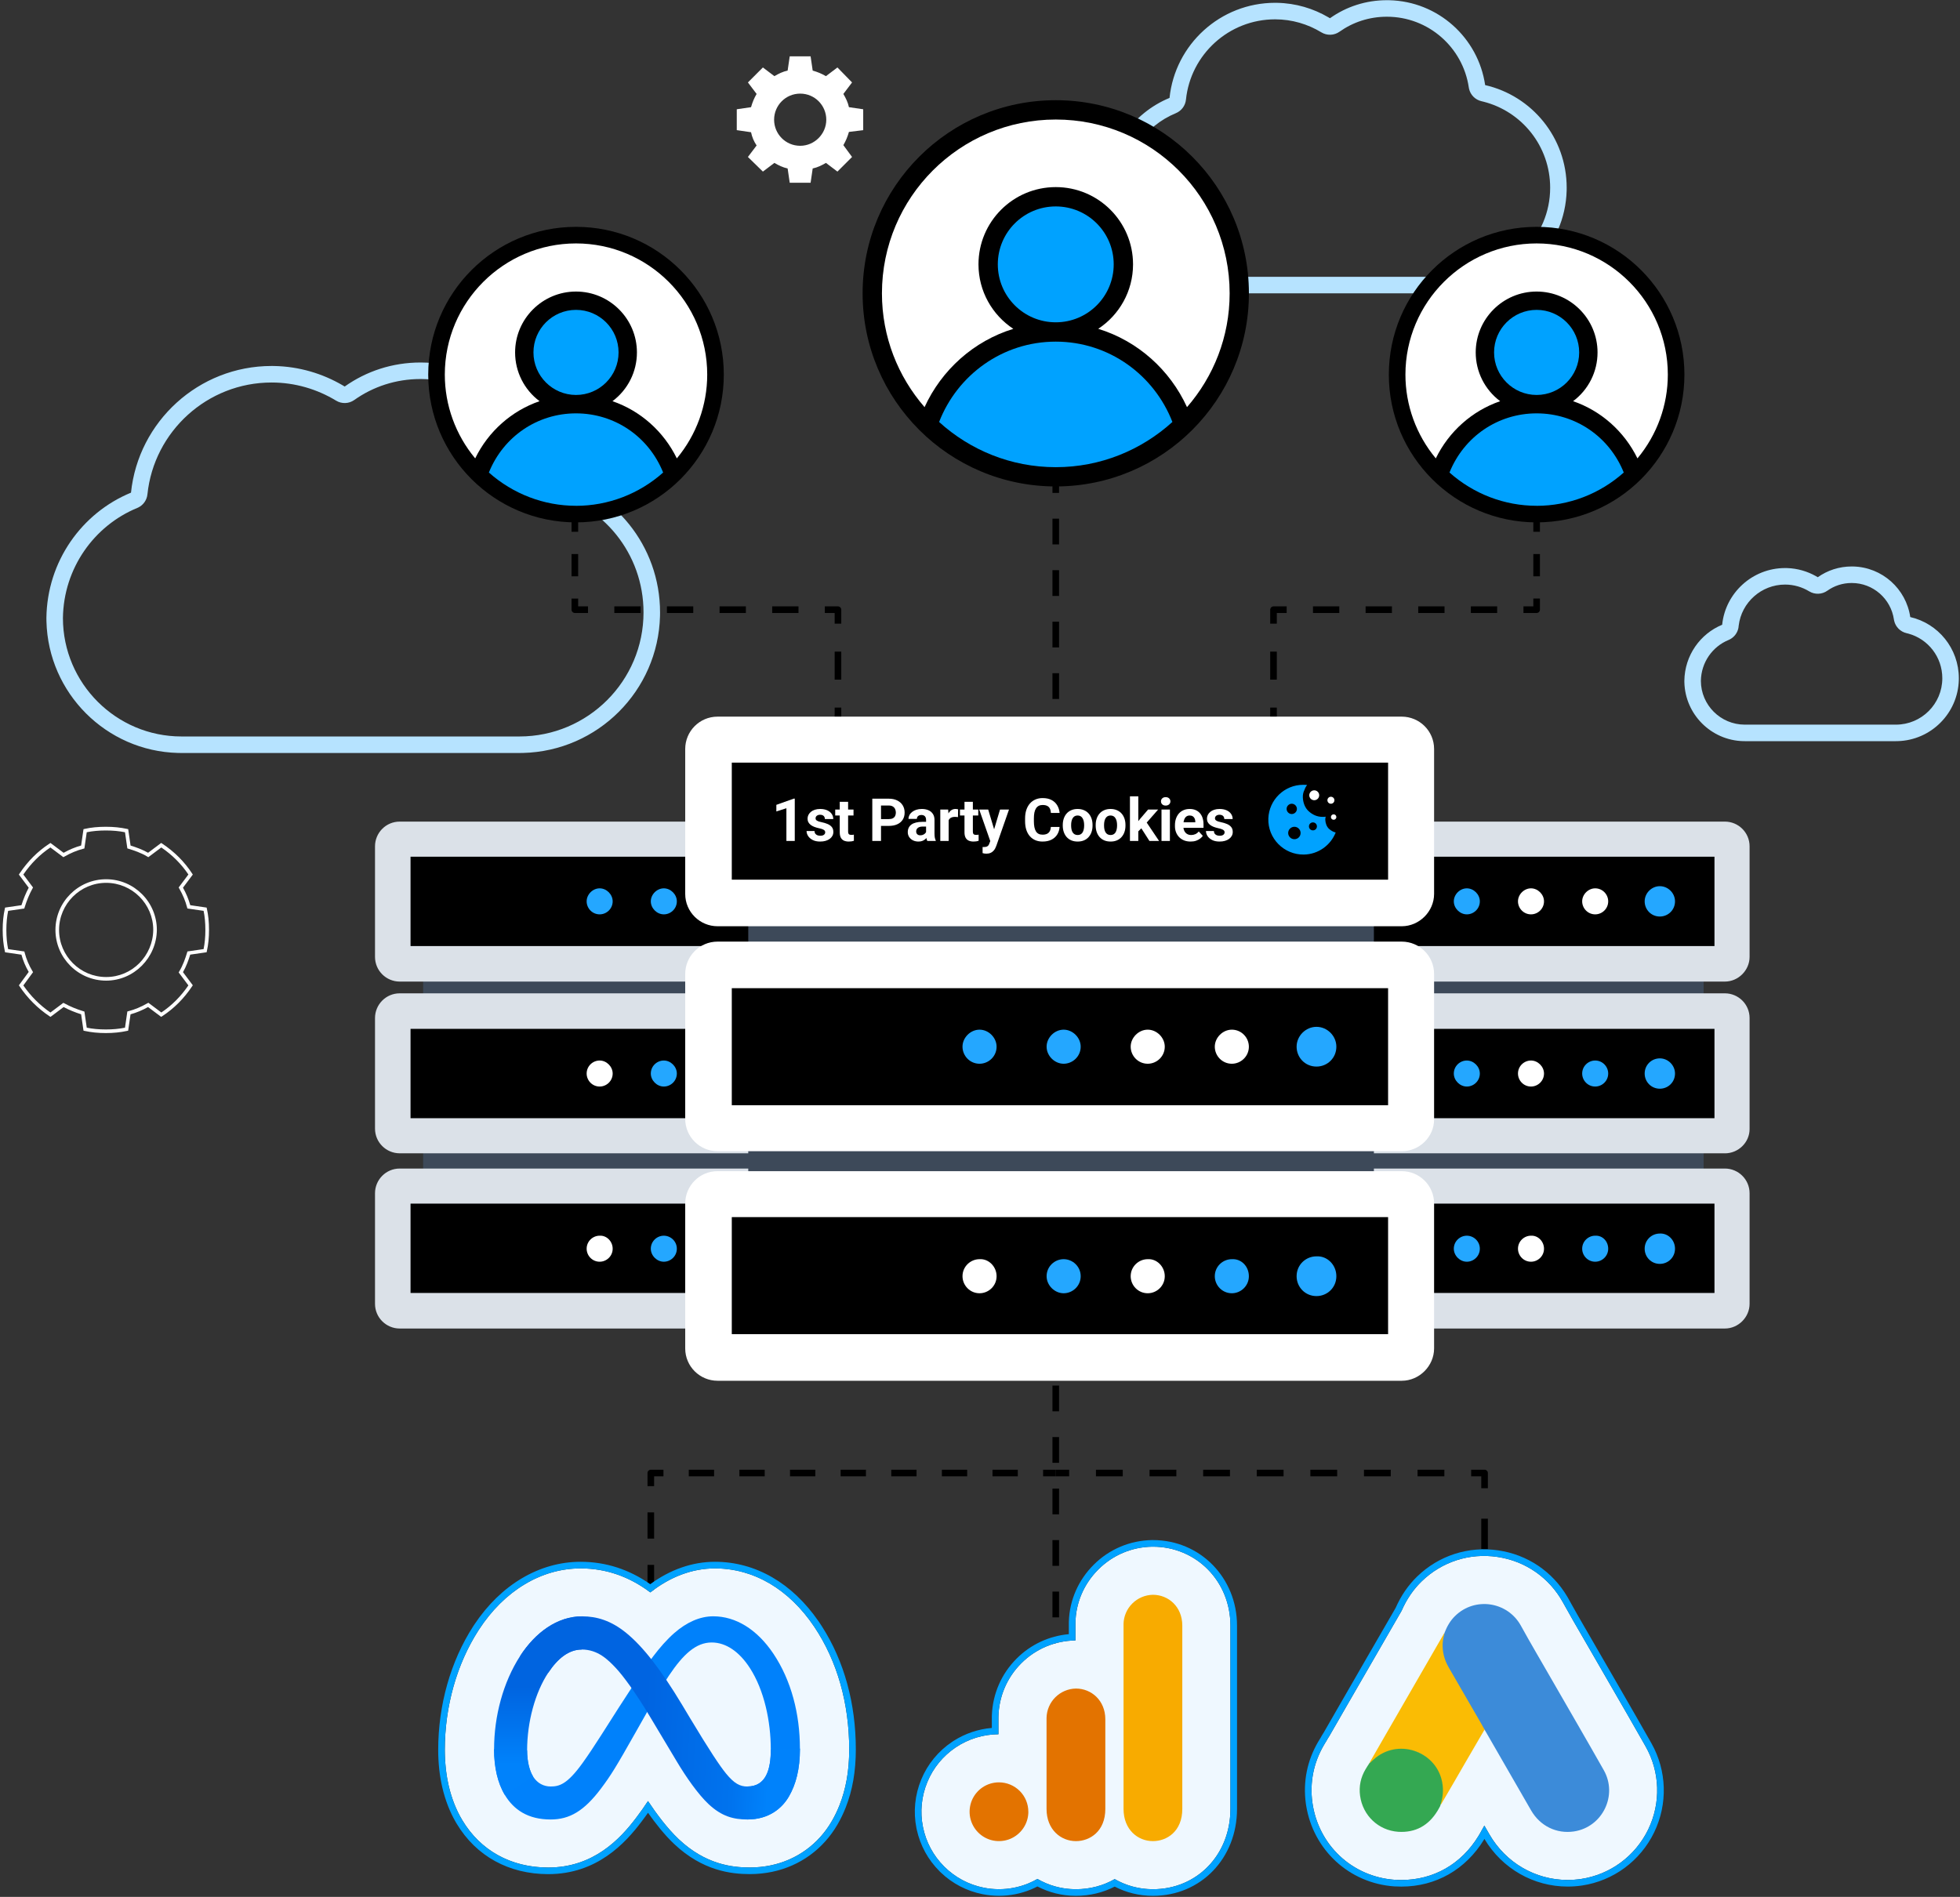
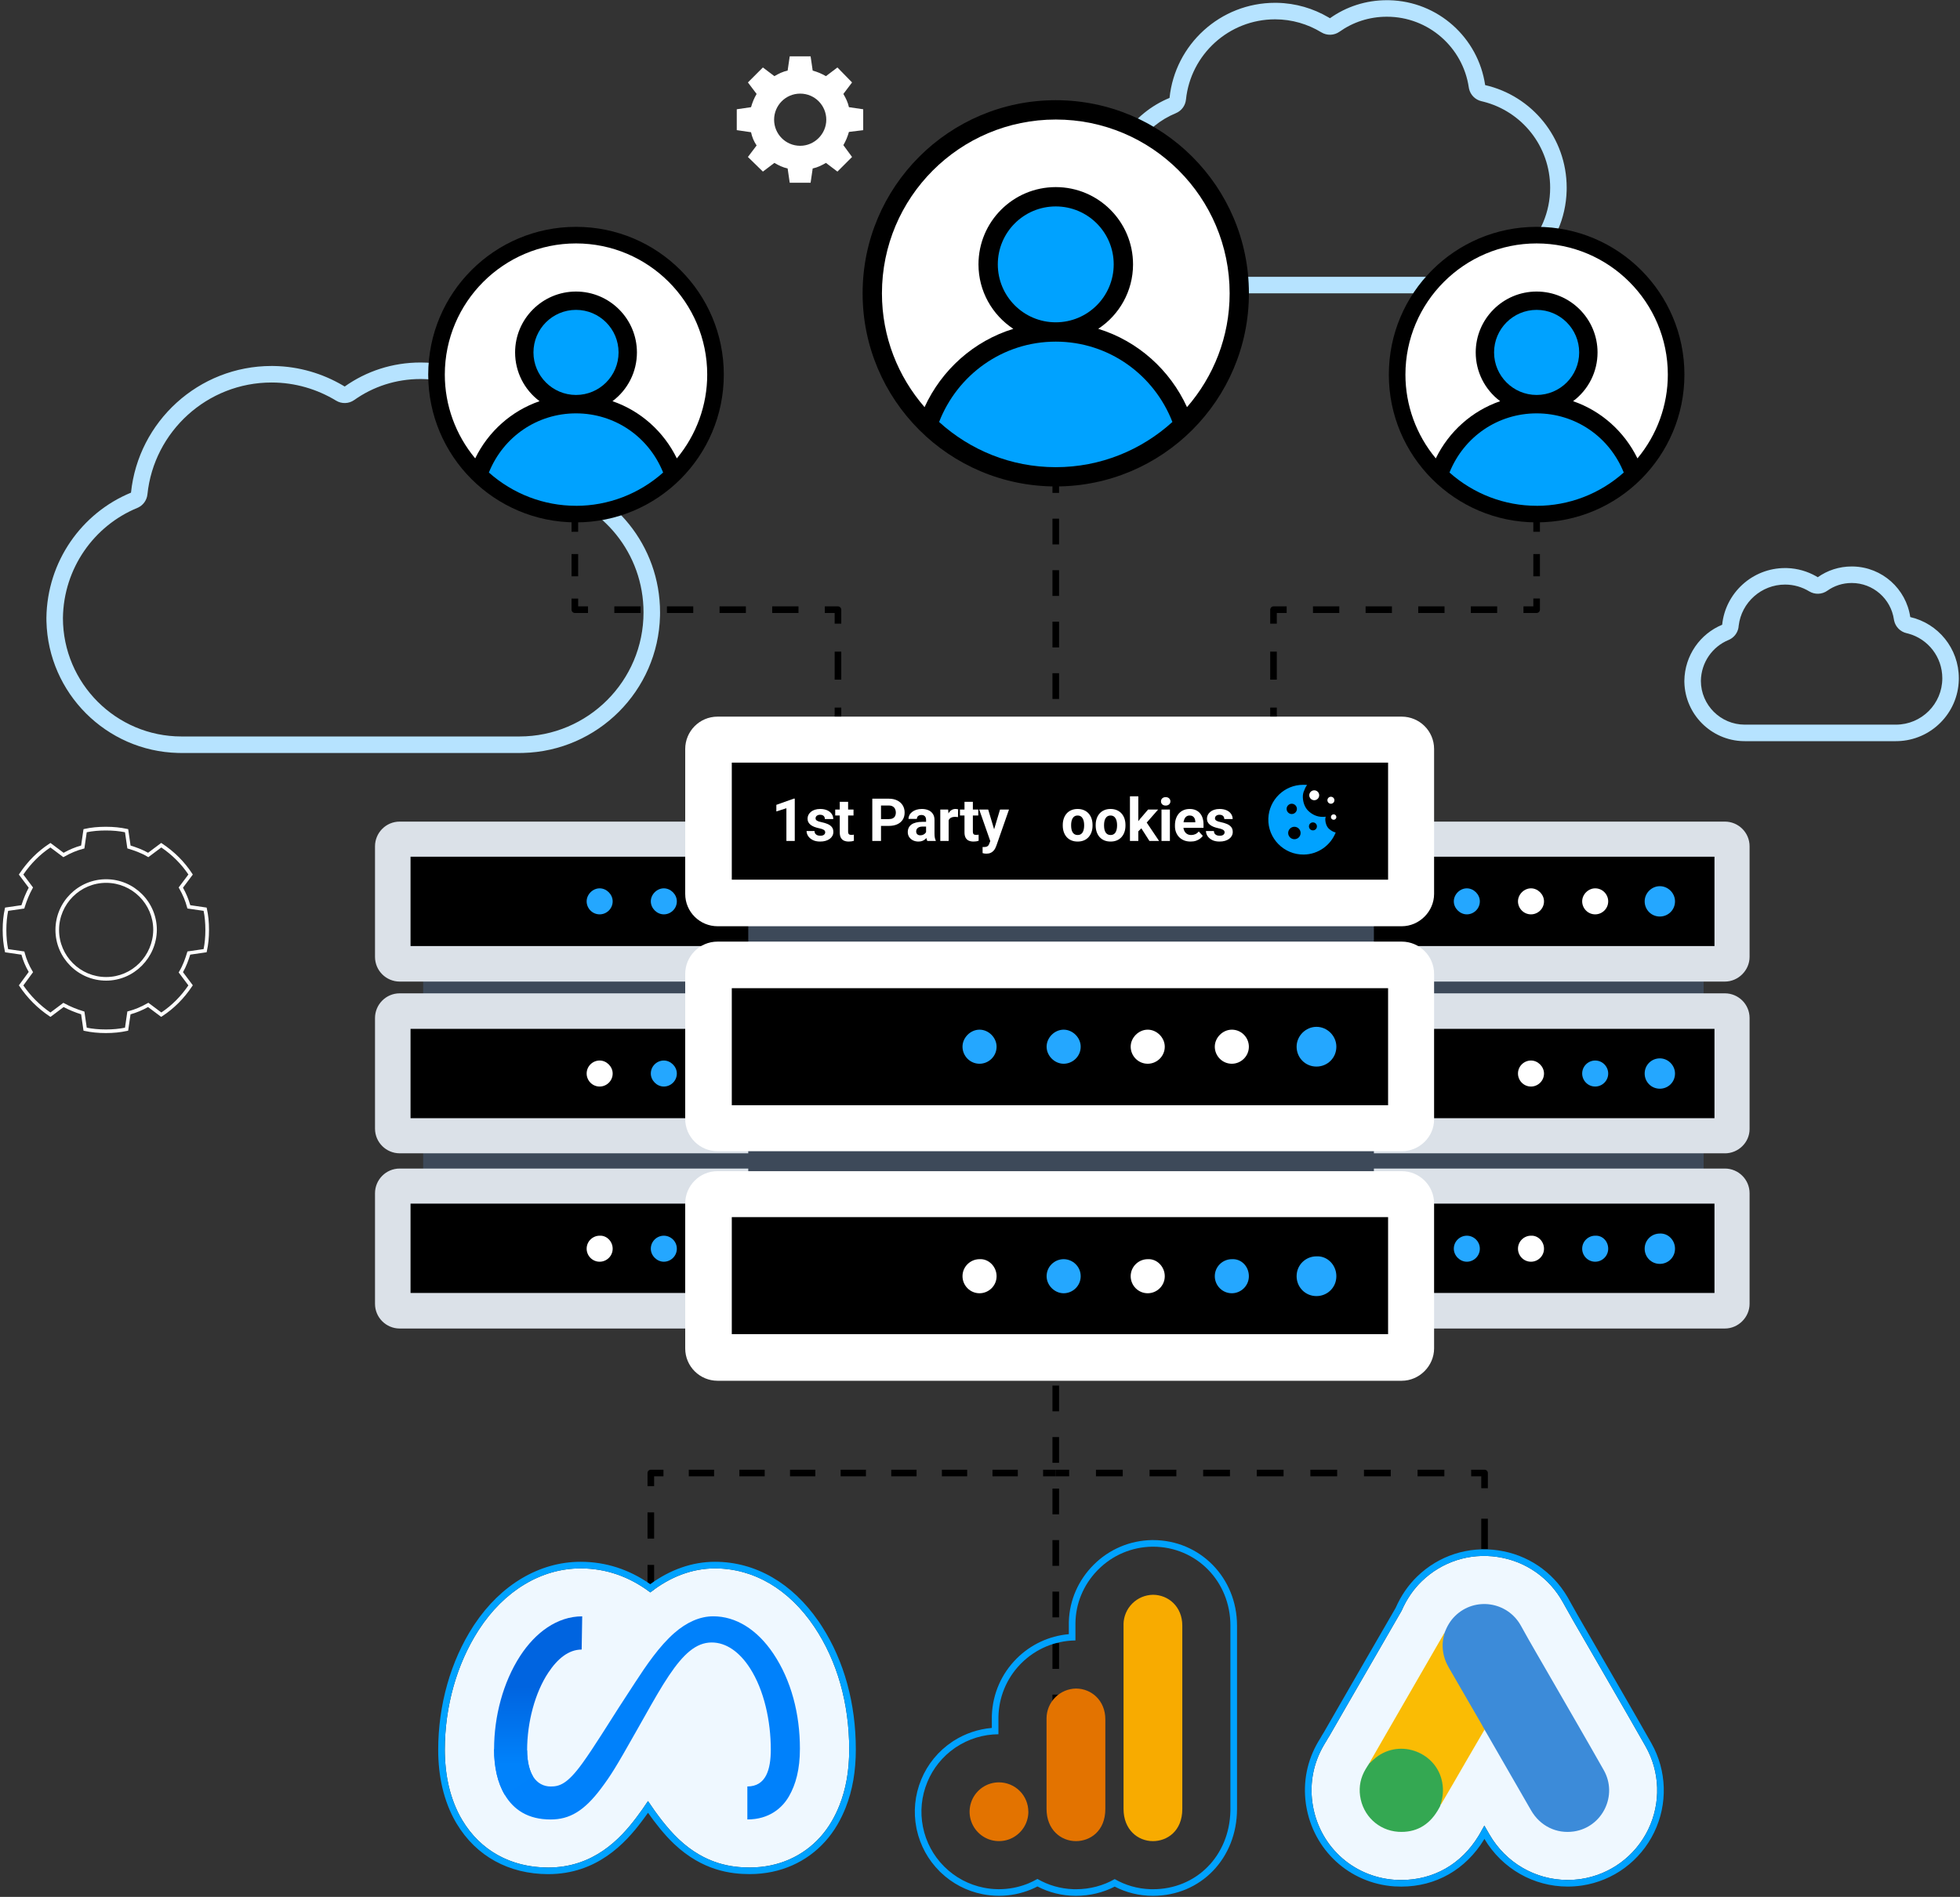
<svg xmlns="http://www.w3.org/2000/svg" width="593" height="574" viewBox="0 0 593 574" fill="none">
  <rect x="0" y="0" width="593" height="574" fill="#333333" stroke="none" />
  <path d="M442.064 83.758V88.758H365.306V83.758H442.064ZM469.002 56.82C469.002 44.21 460.413 33.69 448.773 30.757L448.217 30.623C446.333 30.191 444.879 28.717 444.458 26.854L444.388 26.476C442.607 14.346 432.181 5.06 419.609 5.06C414.258 5.06 409.341 6.707 405.272 9.595C403.645 10.75 401.487 10.826 399.781 9.789C395.7 7.307 390.91 5.849 385.781 5.849C371.773 5.849 360.215 16.525 358.817 30.13L358.815 30.129C358.633 31.951 357.466 33.545 355.748 34.252C346.414 38.095 339.775 47.302 339.635 58.124C339.655 72.265 351.16 83.758 365.306 83.758V88.758L364.515 88.747C348.223 88.333 335.058 75.17 334.645 58.878L334.635 58.087C334.791 45.203 342.695 34.219 353.844 29.629V29.619C355.501 13.49 369.184 0.849 385.781 0.849L386.352 0.854C392.038 0.956 397.351 2.567 401.924 5.246L402.379 5.518C407.281 2.038 413.206 0.06 419.609 0.06L420.315 0.067C435.094 0.408 447.234 11.436 449.335 25.75C463.486 28.995 474.002 41.636 474.002 56.82L473.991 57.644C473.561 74.62 459.865 88.316 442.889 88.747L442.064 88.758V83.758C456.933 83.758 469.002 71.689 469.002 56.82Z" fill="#B6E3FF" />
  <path d="M157.158 222.852V227.852H54.904V222.852H157.158ZM194.699 185.311C194.699 167.459 182.345 152.599 165.729 148.793C163.72 148.333 162.198 146.685 161.898 144.646C159.406 127.681 144.838 114.691 127.248 114.691C119.764 114.691 112.877 117.001 107.179 121.041C105.553 122.194 103.396 122.271 101.692 121.236C96.009 117.787 89.317 115.744 82.173 115.744C62.652 115.744 46.558 130.627 44.605 149.587C44.429 151.304 43.381 152.8 41.848 153.558L41.534 153.699C28.5 159.062 19.238 171.921 19.039 187.024C19.06 206.787 35.145 222.852 54.904 222.852V227.852L53.851 227.838C32.153 227.286 14.604 209.747 14.053 188.04L14.039 186.986C14.254 169.824 24.779 155.186 39.632 149.075C41.844 127.595 60.059 110.744 82.173 110.744L82.932 110.751C90.502 110.886 97.592 113.039 103.681 116.601L104.286 116.962C110.816 112.333 118.711 109.691 127.248 109.691C147.364 109.691 164 124.544 166.846 143.919C185.694 148.236 199.699 165.088 199.699 185.311L199.686 186.408C199.112 209.024 180.863 227.264 158.256 227.838L157.158 227.852V222.852C177.875 222.852 194.699 206.036 194.699 185.311Z" fill="#B6E3FF" />
  <path d="M320.42 234.883V238.779H318.42V234.883H320.42ZM320.42 219.295V227.089H318.42V219.295H320.42ZM320.42 203.708V211.502H318.42V203.708H320.42ZM320.42 188.12V195.914H318.42V188.12H320.42ZM320.42 172.533V180.327H318.42V172.533H320.42ZM320.42 156.945V164.739H318.42V156.945H320.42ZM320.42 141.358V149.151H318.42V141.358H320.42ZM320.42 125.771V133.564H318.42V125.771H320.42ZM320.42 114.08V117.977H318.42V114.08H320.42Z" fill="black" />
  <path d="M320.42 528.373V532.27H318.42V528.373H320.42ZM320.42 512.785V520.579H318.42V512.785H320.42ZM320.42 497.198V504.992H318.42V497.198H320.42ZM320.42 481.61V489.404H318.42V481.61H320.42ZM320.42 466.023V473.817H318.42V466.023H320.42ZM320.42 450.436V458.229H318.42V450.436H320.42ZM320.42 434.849V442.642H318.42V434.849H320.42ZM320.42 419.261V427.055H318.42V419.261H320.42ZM320.42 407.57V411.467H318.42V407.57H320.42Z" fill="black" />
  <path d="M252.527 231.041V235.272H254.527V231.041H252.527ZM252.527 214.112V222.576H254.527V214.112H252.527ZM252.527 197.184V205.647H254.527V197.184H252.527ZM249.547 183.486V185.486H252.527V188.719H254.527V184.486L254.522 184.385C254.471 183.88 254.045 183.486 253.527 183.486H249.547ZM233.626 183.486V185.486H241.587V183.486H233.626ZM217.705 183.486V185.486H225.666V183.486H217.705ZM201.784 183.486V185.486H209.745V183.486H201.784ZM185.863 183.486V185.486H193.823V183.486H185.863ZM172.923 181.119V184.486C172.923 185.039 173.371 185.486 173.923 185.486H177.902V183.486H174.923V181.119H172.923ZM172.923 167.646V174.383H174.923V167.646H172.923ZM172.923 154.175V160.91H174.923V154.175H172.923ZM172.923 144.07V147.438H174.923V144.07H172.923Z" fill="black" />
  <path d="M386.303 231.04V235.271H384.303V231.04H386.303ZM386.303 214.111V222.575H384.303V214.111H386.303ZM386.303 197.183V205.646H384.303V197.183H386.303ZM389.283 183.485V185.485H386.303V188.718H384.303V184.485L384.308 184.384C384.359 183.879 384.785 183.485 385.303 183.485H389.283ZM405.204 183.485V185.485H397.243V183.485H405.204ZM421.125 183.485V185.485H413.164V183.485H421.125ZM437.046 183.485V185.485H429.085V183.485H437.046ZM452.967 183.485V185.485H445.007V183.485H452.967ZM465.907 181.118V184.485C465.907 185.038 465.46 185.485 464.907 185.485H460.928V183.485H463.907V181.118H465.907ZM465.907 167.646V174.382H463.907V167.646H465.907ZM465.907 154.174V160.909H463.907V154.174H465.907ZM465.907 144.069V147.438H463.907V144.069H465.907Z" fill="black" />
  <path d="M32.029 312.601C29.709 312.601 27.614 312.386 25.635 311.957L25.265 311.879L24.544 306.919C22.634 306.314 20.86 305.583 19.252 304.726L15.275 307.708L14.954 307.494C11.406 305.135 8.288 302.007 5.929 298.469L5.715 298.157L8.687 294.103C7.713 292.426 6.991 290.711 6.485 288.879L1.534 288.158L1.456 287.787C1.027 285.809 0.812 283.714 0.812 281.394C0.812 279.074 1.017 276.979 1.456 275.001L1.534 274.63L6.494 273.909C7.099 271.999 7.83 270.225 8.687 268.617L5.705 264.641L5.919 264.319C8.385 260.616 11.426 257.585 14.954 255.285L15.275 255.08L19.242 258.052C21.016 257.068 22.751 256.347 24.544 255.85L25.265 250.899L25.626 250.821C27.497 250.392 29.651 250.178 32.019 250.178C34.387 250.178 36.424 250.392 38.412 250.821L38.783 250.899L39.504 255.86C41.161 256.376 43.032 257.039 44.806 258.043L48.772 255.07L49.094 255.285C52.797 257.75 55.828 260.791 58.128 264.319L58.333 264.641L55.361 268.607C56.345 270.381 57.066 272.116 57.563 273.909L62.514 274.63L62.592 274.991C63.021 276.862 63.235 279.016 63.235 281.384C63.235 283.753 63.031 285.799 62.592 287.778L62.514 288.148L57.553 288.869C57.037 290.526 56.374 292.397 55.361 294.171L58.333 298.138L58.119 298.459C55.653 302.163 52.612 305.194 49.084 307.494L48.763 307.698L44.796 304.726C43.022 305.71 41.287 306.431 39.494 306.928L38.773 311.879L38.403 311.957C36.424 312.386 34.329 312.601 32.009 312.601H32.029ZM26.24 310.973C28.033 311.334 29.933 311.509 32.029 311.509C34.124 311.509 36.025 311.334 37.818 310.973L38.529 306.061L38.88 305.973C40.8 305.476 42.662 304.697 44.572 303.605L44.884 303.43L48.811 306.373C51.979 304.258 54.727 301.5 56.998 298.177L54.055 294.249L54.24 293.937C55.37 292.056 56.072 290 56.608 288.236L56.706 287.904L61.598 287.193C61.959 285.4 62.134 283.499 62.134 281.404C62.134 279.308 61.959 277.32 61.598 275.615L56.686 274.903L56.598 274.552C56.101 272.632 55.322 270.771 54.23 268.861L54.055 268.549L56.998 264.621C54.883 261.454 52.125 258.705 48.802 256.435L44.874 259.378L44.562 259.193C42.681 258.062 40.625 257.361 38.861 256.824L38.529 256.727L37.818 251.835C36.025 251.474 34.124 251.299 32.029 251.299C29.933 251.299 27.945 251.474 26.24 251.835L25.528 256.747L25.177 256.834C23.257 257.331 21.396 258.111 19.486 259.202L19.174 259.378L15.246 256.435C12.079 258.55 9.33 261.308 7.06 264.631L9.993 268.549L9.828 268.861C8.882 270.576 8.083 272.506 7.449 274.582L7.352 274.913L2.46 275.624C2.099 277.418 1.924 279.318 1.924 281.414C1.924 283.509 2.099 285.409 2.46 287.203L7.372 287.914L7.459 288.265C7.976 290.243 8.746 292.076 9.818 293.859L10.003 294.171L7.06 298.186C9.243 301.373 12.069 304.2 15.256 306.383L19.174 303.449L19.486 303.615C21.201 304.56 23.131 305.359 25.207 305.993L25.538 306.09L26.249 310.983L26.24 310.973ZM32.117 296.734C23.657 296.734 16.776 289.854 16.776 281.394C16.776 272.935 23.657 266.054 32.117 266.054C40.576 266.054 47.457 272.935 47.457 281.394C47.359 289.854 40.488 296.734 32.117 296.734ZM32.117 267.145C24.261 267.145 17.868 273.539 17.868 281.394C17.868 289.249 24.261 295.643 32.117 295.643C39.972 295.643 46.277 289.249 46.365 281.384C46.365 273.529 39.972 267.145 32.117 267.145Z" fill="white" />
  <path d="M323.475 446.733V444.733H319.42V446.733H323.475ZM339.691 446.733V444.733H331.583V446.733H339.691ZM355.908 446.733V444.733H347.8V446.733H355.908ZM372.125 446.733V444.733H364.017V446.733H372.125ZM388.343 446.733V444.733H380.233V446.733H388.343ZM404.56 446.733V444.733H396.451V446.733H404.56ZM420.776 446.733V444.733H412.668V446.733H420.776ZM436.993 446.733V444.733H428.885V446.733H436.993ZM450.156 450.34V445.733C450.156 445.181 449.709 444.733 449.156 444.733H445.102V446.733H448.156V450.34H450.156ZM450.156 468.768V459.554H448.156V468.768H450.156ZM450.156 482.589V477.981H448.156V482.589H450.156Z" fill="black" />
  <path d="M315.592 446.733V444.733H319.42V446.733H315.592ZM300.277 446.733V444.733H307.935V446.733H300.277ZM284.963 446.733V444.733H292.62V446.733H284.963ZM269.648 446.733V444.733H277.306V446.733H269.648ZM254.334 446.733V444.733H261.991V446.733H254.334ZM239.02 446.733V444.733H246.677V446.733H239.02ZM223.705 446.733V444.733H231.362V446.733H223.705ZM208.391 446.733V444.733H216.048V446.733H208.391ZM195.904 449.703V445.733C195.904 445.181 196.352 444.733 196.904 444.733H200.733V446.733H197.904V449.703H195.904ZM195.904 465.583V457.644H197.904V465.583H195.904ZM195.904 481.463V473.523H197.904V481.463H195.904ZM195.904 493.373V489.403H197.904V493.373H195.904Z" fill="black" />
  <path d="M272.494 345.575H128.02V356.335H272.494V345.575Z" fill="#3D4959" />
  <path d="M272.494 293.483H128.02V304.243H272.494V293.483Z" fill="#3D4959" />
  <path d="M278.926 402.005H120.934C116.87 402.005 113.459 398.72 113.459 394.53V361.072C113.459 357.008 116.743 353.597 120.934 353.597H278.926C282.99 353.597 286.401 356.881 286.401 361.072V394.53C286.401 398.594 282.99 402.005 278.926 402.005Z" fill="#DBE1E8" />
  <path d="M275.768 364.21H124.209V391.245H275.768V364.21Z" fill="black" />
  <path d="M263.831 377.855C263.831 380.476 261.736 382.445 259.241 382.445C256.619 382.445 254.65 380.35 254.65 377.855C254.65 375.233 256.746 373.264 259.241 373.264C261.736 373.138 263.831 375.233 263.831 377.855Z" fill="#24A7FF" />
  <path d="M243.627 377.854C243.627 380.086 241.785 381.791 239.689 381.791C237.457 381.791 235.752 379.949 235.752 377.854C235.752 375.622 237.594 373.916 239.689 373.916C241.921 373.79 243.627 375.622 243.627 377.854Z" fill="#24A7FF" />
  <path d="M224.203 377.854C224.203 380.086 222.361 381.791 220.265 381.791C218.034 381.791 216.328 379.949 216.328 377.854C216.328 375.622 218.17 373.916 220.265 373.916C222.361 373.79 224.203 375.622 224.203 377.854Z" fill="white" />
  <path d="M204.779 377.854C204.779 380.086 202.937 381.792 200.842 381.792C198.746 381.792 196.904 379.95 196.904 377.854C196.904 375.623 198.746 373.917 200.842 373.917C202.937 373.917 204.779 375.623 204.779 377.854Z" fill="#24A7FF" />
  <path d="M185.365 377.854C185.365 380.086 183.523 381.791 181.428 381.791C179.196 381.791 177.49 379.949 177.49 377.854C177.49 375.622 179.332 373.916 181.428 373.916C183.523 373.79 185.365 375.622 185.365 377.854Z" fill="white" />
  <path d="M278.926 348.986H120.934C116.87 348.986 113.459 345.702 113.459 341.511V308.053C113.459 303.989 116.743 300.578 120.934 300.578H278.926C282.99 300.578 286.401 303.862 286.401 308.053V341.648C286.401 345.712 282.99 348.996 278.926 348.996V348.986Z" fill="#DBE1E8" />
  <path d="M275.768 311.328H124.209V338.363H275.768V311.328Z" fill="black" />
  <path d="M278.926 297.021H120.934C116.87 297.021 113.459 293.737 113.459 289.546V256.088C113.459 252.024 116.743 248.613 120.934 248.613H278.926C282.99 248.613 286.401 251.898 286.401 256.088V289.546C286.401 293.61 282.99 297.021 278.926 297.021Z" fill="#DBE1E8" />
  <path d="M275.768 259.236H124.209V286.272H275.768V259.236Z" fill="black" />
  <path d="M263.831 324.846C263.831 327.468 261.736 329.437 259.241 329.437C256.619 329.437 254.65 327.341 254.65 324.846C254.65 322.225 256.746 320.256 259.241 320.256C261.736 320.256 263.831 322.351 263.831 324.846Z" fill="#24A7FF" />
  <path d="M243.627 324.847C243.627 327.078 241.785 328.784 239.689 328.784C237.457 328.784 235.752 326.942 235.752 324.847C235.752 322.615 237.594 320.909 239.689 320.909C241.921 320.909 243.627 322.751 243.627 324.847Z" fill="#24A7FF" />
  <path d="M224.203 324.846C224.203 327.077 222.361 328.783 220.265 328.783C218.034 328.783 216.328 326.941 216.328 324.846C216.328 322.614 218.17 320.908 220.265 320.908C222.361 320.908 224.203 322.75 224.203 324.846Z" fill="white" />
  <path d="M204.779 324.846C204.779 327.077 202.937 328.783 200.842 328.783C198.746 328.783 196.904 326.941 196.904 324.846C196.904 322.614 198.746 320.908 200.842 320.908C202.937 320.908 204.779 322.75 204.779 324.846Z" fill="#24A7FF" />
  <path d="M185.365 324.846C185.365 327.077 183.523 328.783 181.428 328.783C179.196 328.783 177.49 326.941 177.49 324.846C177.49 322.614 179.332 320.908 181.428 320.908C183.523 320.908 185.365 322.75 185.365 324.846Z" fill="white" />
  <path d="M263.831 272.745C263.831 275.366 261.736 277.335 259.241 277.335C256.619 277.335 254.65 275.24 254.65 272.745C254.65 270.25 256.746 268.154 259.241 268.154C261.736 268.154 263.831 270.25 263.831 272.745Z" fill="#24A7FF" />
  <path d="M243.627 272.744C243.627 274.976 241.785 276.681 239.689 276.681C237.457 276.681 235.752 274.839 235.752 272.744C235.752 270.649 237.594 268.807 239.689 268.807C241.921 268.807 243.627 270.649 243.627 272.744Z" fill="white" />
  <path d="M224.203 272.744C224.203 274.976 222.361 276.681 220.265 276.681C218.034 276.681 216.328 274.839 216.328 272.744C216.328 270.649 218.17 268.807 220.265 268.807C222.361 268.807 224.203 270.649 224.203 272.744Z" fill="white" />
  <path d="M204.779 272.744C204.779 274.976 202.937 276.681 200.842 276.681C198.746 276.681 196.904 274.839 196.904 272.744C196.904 270.649 198.746 268.807 200.842 268.807C202.937 268.807 204.779 270.649 204.779 272.744Z" fill="#24A7FF" />
  <path d="M185.365 272.744C185.365 274.976 183.523 276.681 181.428 276.681C179.196 276.681 177.49 274.839 177.49 272.744C177.49 270.649 179.332 268.807 181.428 268.807C183.523 268.807 185.365 270.649 185.365 272.744Z" fill="#24A7FF" />
  <path d="M515.431 345.575H370.957V356.335H515.431V345.575Z" fill="#3D4959" />
  <path d="M515.431 293.483H370.957V304.243H515.431V293.483Z" fill="#3D4959" />
  <path d="M521.863 402.004H363.872C359.808 402.004 356.396 398.719 356.396 394.529V361.071C356.396 357.007 359.681 353.596 363.872 353.596H521.863C525.927 353.596 529.338 356.88 529.338 361.071V394.529C529.338 398.593 525.927 402.004 521.863 402.004Z" fill="#DBE1E8" />
  <path d="M518.716 364.21H367.156V391.245H518.716V364.21Z" fill="black" />
  <path d="M506.776 377.855C506.776 380.476 504.681 382.445 502.186 382.445C499.564 382.445 497.596 380.35 497.596 377.855C497.596 375.233 499.691 373.264 502.186 373.264C504.681 373.138 506.776 375.233 506.776 377.855Z" fill="#24A7FF" />
  <path d="M486.564 377.854C486.564 380.086 484.722 381.791 482.627 381.791C480.395 381.791 478.689 379.949 478.689 377.854C478.689 375.622 480.531 373.916 482.627 373.916C484.859 373.79 486.564 375.622 486.564 377.854Z" fill="#24A7FF" />
  <path d="M467.14 377.854C467.14 380.086 465.298 381.791 463.203 381.791C460.971 381.791 459.266 379.949 459.266 377.854C459.266 375.622 461.108 373.916 463.203 373.916C465.298 373.79 467.14 375.622 467.14 377.854Z" fill="white" />
  <path d="M447.726 377.854C447.726 380.086 445.884 381.792 443.789 381.792C441.694 381.792 439.852 379.95 439.852 377.854C439.852 375.623 441.694 373.917 443.789 373.917C445.884 373.917 447.726 375.623 447.726 377.854Z" fill="#24A7FF" />
  <path d="M428.302 377.854C428.302 380.086 426.46 381.791 424.365 381.791C422.133 381.791 420.428 379.949 420.428 377.854C420.428 375.622 422.27 373.916 424.365 373.916C426.46 373.79 428.302 375.622 428.302 377.854Z" fill="white" />
  <path d="M521.863 348.986H363.872C359.808 348.986 356.396 345.702 356.396 341.511V308.053C356.396 303.989 359.681 300.578 363.872 300.578H521.863C525.927 300.578 529.338 303.862 529.338 308.053V341.648C529.338 345.712 525.927 348.996 521.863 348.996V348.986Z" fill="#DBE1E8" />
  <path d="M518.716 311.328H367.156V338.363H518.716V311.328Z" fill="black" />
  <path d="M521.863 297.021H363.872C359.808 297.021 356.396 293.737 356.396 289.546V256.088C356.396 252.024 359.681 248.613 363.872 248.613H521.863C525.927 248.613 529.338 251.898 529.338 256.088V289.546C529.338 293.61 525.927 297.021 521.863 297.021Z" fill="#DBE1E8" />
  <path d="M518.716 259.236H367.156V286.272H518.716V259.236Z" fill="black" />
  <path d="M506.776 324.846C506.776 327.468 504.681 329.437 502.186 329.437C499.564 329.437 497.596 327.341 497.596 324.846C497.596 322.225 499.691 320.256 502.186 320.256C504.681 320.256 506.776 322.351 506.776 324.846Z" fill="#24A7FF" />
  <path d="M486.564 324.846C486.564 327.077 484.722 328.783 482.627 328.783C480.395 328.783 478.689 326.941 478.689 324.846C478.689 322.614 480.531 320.908 482.627 320.908C484.859 320.908 486.564 322.75 486.564 324.846Z" fill="#24A7FF" />
  <path d="M467.14 324.846C467.14 327.077 465.298 328.783 463.203 328.783C460.971 328.783 459.266 326.941 459.266 324.846C459.266 322.614 461.108 320.908 463.203 320.908C465.298 320.908 467.14 322.75 467.14 324.846Z" fill="white" />
-   <path d="M447.726 324.847C447.726 327.078 445.884 328.784 443.789 328.784C441.694 328.784 439.852 326.942 439.852 324.847C439.852 322.615 441.694 320.909 443.789 320.909C445.884 320.909 447.726 322.751 447.726 324.847Z" fill="#24A7FF" />
  <path d="M428.302 324.846C428.302 327.077 426.46 328.783 424.365 328.783C422.133 328.783 420.428 326.941 420.428 324.846C420.428 322.614 422.27 320.908 424.365 320.908C426.46 320.908 428.302 322.75 428.302 324.846Z" fill="white" />
  <path d="M506.776 272.745C506.776 275.366 504.681 277.335 502.186 277.335C499.564 277.335 497.596 275.24 497.596 272.745C497.596 270.25 499.691 268.154 502.186 268.154C504.681 268.154 506.776 270.25 506.776 272.745Z" fill="#24A7FF" />
  <path d="M486.564 272.744C486.564 274.976 484.722 276.681 482.627 276.681C480.395 276.681 478.689 274.839 478.689 272.744C478.689 270.649 480.531 268.807 482.627 268.807C484.859 268.807 486.564 270.649 486.564 272.744Z" fill="white" />
  <path d="M467.14 272.744C467.14 274.976 465.298 276.681 463.203 276.681C460.971 276.681 459.266 274.839 459.266 272.744C459.266 270.649 461.108 268.807 463.203 268.807C465.298 268.807 467.14 270.649 467.14 272.744Z" fill="white" />
  <path d="M447.726 272.744C447.726 274.976 445.884 276.681 443.789 276.681C441.694 276.681 439.852 274.839 439.852 272.744C439.852 270.649 441.694 268.807 443.789 268.807C445.884 268.807 447.726 270.649 447.726 272.744Z" fill="#24A7FF" />
  <path d="M428.302 272.744C428.302 274.976 426.46 276.681 424.365 276.681C422.133 276.681 420.428 274.839 420.428 272.744C420.428 270.649 422.27 268.807 424.365 268.807C426.46 268.807 428.302 270.649 428.302 272.744Z" fill="#24A7FF" />
  <path d="M319.421 30.32C287.143 30.32 260.984 56.488 260.984 88.757C260.984 121.026 287.152 147.194 319.421 147.194C351.69 147.194 377.858 121.026 377.858 88.757C377.858 56.488 351.69 30.32 319.421 30.32Z" fill="black" />
  <path d="M284.131 127.683C289.637 113.493 303.291 103.377 319.421 103.377C335.55 103.377 349.205 113.503 354.711 127.683C345.374 136.153 333.017 141.367 319.421 141.367C305.825 141.367 293.467 136.162 284.131 127.693V127.683Z" fill="#00A2FF" />
  <path d="M301.887 79.996C301.887 70.308 309.732 62.463 319.42 62.463C329.107 62.463 336.953 70.308 336.953 79.996C336.953 89.683 329.107 97.529 319.42 97.529C309.732 97.529 301.887 89.683 301.887 79.996Z" fill="#00A2FF" />
  <path d="M359.126 123.19C353.961 111.914 344.264 103.191 332.276 99.497C338.611 95.316 342.802 88.153 342.802 79.996C342.802 67.082 332.335 56.615 319.421 56.615C306.508 56.615 296.041 67.082 296.041 79.996C296.041 88.153 300.231 95.316 306.576 99.507C294.589 103.191 284.891 111.923 279.726 123.199C271.705 113.97 266.832 101.953 266.832 88.767C266.832 59.714 290.378 36.168 319.431 36.168C348.484 36.168 372.03 59.714 372.03 88.767C372.03 101.953 367.147 113.97 359.136 123.19H359.126Z" fill="white" />
  <path d="M174.273 68.641C149.577 68.641 129.559 88.659 129.559 113.355C129.559 138.051 149.577 158.069 174.273 158.069C198.969 158.069 218.987 138.051 218.987 113.355C218.987 88.659 198.969 68.641 174.273 68.641Z" fill="black" />
  <path d="M174.273 153.051C164.556 153.051 155.22 149.474 147.91 142.983C152.296 132.097 162.597 125.08 174.273 125.08C185.949 125.08 196.25 132.097 200.636 142.983C193.336 149.484 183.99 153.061 174.273 153.061V153.051Z" fill="#00A2FF" />
  <path d="M174.273 119.514C167.178 119.514 161.398 113.745 161.398 106.64C161.398 99.535 167.168 93.766 174.273 93.766C181.378 93.766 187.147 99.535 187.147 106.64C187.147 113.745 181.378 119.514 174.273 119.514Z" fill="#00A2FF" />
  <path d="M143.769 138.705C137.833 131.571 134.578 122.604 134.578 113.355C134.578 91.466 152.384 73.66 174.273 73.66C196.163 73.66 213.969 91.466 213.969 113.355C213.969 122.604 210.714 131.571 204.778 138.705C200.792 130.547 193.775 124.31 185.306 121.396C189.955 117.917 192.703 112.488 192.703 106.65C192.703 96.485 184.438 88.221 174.273 88.221C164.108 88.221 155.844 96.485 155.844 106.65C155.844 112.478 158.592 117.917 163.241 121.396C154.772 124.31 147.745 130.547 143.769 138.705Z" fill="white" />
  <path d="M464.908 68.641C440.212 68.641 420.193 88.659 420.193 113.355C420.193 138.051 440.212 158.069 464.908 158.069C489.604 158.069 509.622 138.051 509.622 113.355C509.622 88.659 489.604 68.641 464.908 68.641Z" fill="black" />
  <path d="M464.908 153.051C455.191 153.051 445.854 149.474 438.545 142.983C442.931 132.097 453.232 125.08 464.908 125.08C476.583 125.08 486.885 132.097 491.271 142.983C483.971 149.484 474.624 153.061 464.908 153.061V153.051Z" fill="#00A2FF" />
  <path d="M464.908 119.514C457.813 119.514 452.033 113.745 452.033 106.64C452.033 99.535 457.803 93.766 464.908 93.766C472.012 93.766 477.782 99.535 477.782 106.64C477.782 113.745 472.012 119.514 464.908 119.514Z" fill="#00A2FF" />
  <path d="M434.403 138.705C428.468 131.571 425.213 122.604 425.213 113.355C425.213 91.466 443.019 73.66 464.908 73.66C486.798 73.66 504.603 91.466 504.603 113.355C504.603 122.604 501.348 131.571 495.413 138.705C491.427 130.547 484.41 124.31 475.941 121.396C480.589 117.917 483.338 112.488 483.338 106.65C483.338 96.485 475.073 88.221 464.908 88.221C454.743 88.221 446.479 96.485 446.479 106.65C446.479 112.478 449.227 117.917 453.876 121.396C445.406 124.31 438.38 130.547 434.403 138.705Z" fill="white" />
  <path d="M415.673 343.89H226.387V357.982H415.673V343.89Z" fill="#3D4959" />
  <path d="M415.673 275.639H226.387V289.731H415.673V275.639Z" fill="#3D4959" />
  <path d="M424.092 417.812H217.107C211.776 417.812 207.312 413.514 207.312 408.018V364.18C207.312 358.849 211.61 354.386 217.107 354.386H424.092C429.423 354.386 433.886 358.684 433.886 364.18V408.018C433.886 413.349 429.413 417.812 424.092 417.812Z" fill="white" />
  <path d="M419.968 368.293H221.404V403.71H419.968V368.293Z" fill="black" />
  <path d="M404.318 386.177C404.318 389.618 401.569 392.191 398.304 392.191C394.864 392.191 392.291 389.442 392.291 386.177C392.291 382.737 395.039 380.164 398.304 380.164C401.569 379.989 404.318 382.747 404.318 386.177Z" fill="#24A7FF" />
  <path d="M377.848 386.177C377.848 389.101 375.441 391.333 372.693 391.333C369.769 391.333 367.537 388.926 367.537 386.177C367.537 383.254 369.944 381.022 372.693 381.022C375.617 380.846 377.848 383.254 377.848 386.177Z" fill="#24A7FF" />
  <path d="M352.401 386.177C352.401 389.101 349.994 391.333 347.245 391.333C344.322 391.333 342.09 388.926 342.09 386.177C342.09 383.254 344.497 381.022 347.245 381.022C349.994 380.846 352.401 383.254 352.401 386.177Z" fill="white" />
  <path d="M326.964 386.177C326.964 389.101 324.556 391.333 321.808 391.333C319.06 391.333 316.652 388.925 316.652 386.177C316.652 383.253 319.06 381.021 321.808 381.021C324.556 381.021 326.964 383.253 326.964 386.177Z" fill="#24A7FF" />
  <path d="M301.518 386.177C301.518 389.101 299.111 391.333 296.363 391.333C293.439 391.333 291.207 388.926 291.207 386.177C291.207 383.254 293.614 381.022 296.363 381.022C299.111 380.846 301.518 383.254 301.518 386.177Z" fill="white" />
  <path d="M424.092 348.352H217.107C211.776 348.352 207.312 344.054 207.312 338.558V294.72C207.312 289.389 211.61 284.926 217.107 284.926H424.092C429.423 284.926 433.886 289.224 433.886 294.72V338.733C433.886 344.064 429.413 348.362 424.092 348.362V348.352Z" fill="white" />
  <path d="M419.968 299.02H221.404V334.436H419.968V299.02Z" fill="black" />
  <path d="M424.092 280.278H217.107C211.776 280.278 207.312 275.98 207.312 270.484V226.646C207.312 221.315 211.61 216.852 217.107 216.852H424.092C429.423 216.852 433.886 221.15 433.886 226.646V270.484C433.886 275.815 429.413 280.278 424.092 280.278Z" fill="white" />
  <path d="M419.968 230.768H221.404V266.184H419.968V230.768Z" fill="black" />
  <path d="M404.318 316.728C404.318 320.168 401.569 322.741 398.304 322.741C394.864 322.741 392.291 319.993 392.291 316.728C392.291 313.463 395.039 310.715 398.304 310.715C401.569 310.715 404.318 313.463 404.318 316.728Z" fill="#24A7FF" />
  <path d="M377.848 316.728C377.848 319.652 375.441 321.884 372.693 321.884C369.769 321.884 367.537 319.476 367.537 316.728C367.537 313.98 369.944 311.572 372.693 311.572C375.617 311.572 377.848 313.98 377.848 316.728Z" fill="white" />
  <path d="M352.401 316.728C352.401 319.652 349.994 321.884 347.245 321.884C344.322 321.884 342.09 319.476 342.09 316.728C342.09 313.98 344.497 311.572 347.245 311.572C349.994 311.572 352.401 313.98 352.401 316.728Z" fill="white" />
  <path d="M326.964 316.728C326.964 319.652 324.556 321.884 321.808 321.884C319.06 321.884 316.652 319.476 316.652 316.728C316.652 313.98 319.06 311.572 321.808 311.572C324.556 311.572 326.964 313.98 326.964 316.728Z" fill="#24A7FF" />
  <path d="M301.518 316.728C301.518 319.652 299.111 321.884 296.363 321.884C293.439 321.884 291.207 319.476 291.207 316.728C291.207 313.98 293.614 311.572 296.363 311.572C299.111 311.572 301.518 313.98 301.518 316.728Z" fill="#24A7FF" />
  <path d="M370.508 251.848C370.508 251.666 370.455 251.502 370.35 251.355C370.244 251.209 370.048 251.074 369.761 250.951C369.479 250.822 369.072 250.705 368.539 250.6C368.059 250.494 367.61 250.362 367.194 250.204C366.784 250.04 366.427 249.844 366.122 249.615C365.823 249.387 365.589 249.117 365.419 248.807C365.249 248.49 365.164 248.13 365.164 247.726C365.164 247.327 365.249 246.952 365.419 246.601C365.595 246.249 365.844 245.938 366.166 245.669C366.494 245.394 366.893 245.18 367.361 245.027C367.836 244.869 368.369 244.79 368.961 244.79C369.787 244.79 370.496 244.922 371.088 245.186C371.686 245.449 372.143 245.812 372.459 246.275C372.781 246.732 372.942 247.254 372.942 247.84H370.411C370.411 247.594 370.358 247.374 370.253 247.181C370.153 246.981 369.995 246.826 369.778 246.715C369.567 246.598 369.292 246.539 368.952 246.539C368.671 246.539 368.428 246.589 368.223 246.688C368.018 246.782 367.859 246.911 367.748 247.075C367.643 247.233 367.59 247.409 367.59 247.603C367.59 247.749 367.619 247.881 367.678 247.998C367.742 248.109 367.845 248.212 367.985 248.306C368.126 248.399 368.308 248.487 368.53 248.569C368.759 248.646 369.04 248.716 369.374 248.78C370.06 248.921 370.672 249.105 371.211 249.334C371.75 249.557 372.178 249.861 372.494 250.248C372.811 250.629 372.969 251.13 372.969 251.751C372.969 252.173 372.875 252.56 372.688 252.911C372.5 253.263 372.23 253.57 371.879 253.834C371.527 254.092 371.105 254.294 370.613 254.44C370.127 254.581 369.579 254.651 368.97 254.651C368.085 254.651 367.335 254.493 366.72 254.177C366.11 253.86 365.647 253.459 365.331 252.973C365.021 252.48 364.865 251.977 364.865 251.461H367.265C367.276 251.807 367.364 252.085 367.528 252.296C367.698 252.507 367.912 252.659 368.17 252.753C368.434 252.847 368.718 252.894 369.022 252.894C369.351 252.894 369.623 252.85 369.84 252.762C370.057 252.668 370.221 252.545 370.332 252.393C370.449 252.234 370.508 252.053 370.508 251.848Z" fill="white" />
  <path d="M360.222 254.651C359.483 254.651 358.821 254.534 358.235 254.3C357.649 254.06 357.151 253.729 356.741 253.307C356.337 252.885 356.026 252.396 355.81 251.839C355.593 251.276 355.484 250.679 355.484 250.046V249.694C355.484 248.974 355.587 248.314 355.792 247.717C355.997 247.119 356.29 246.601 356.671 246.161C357.058 245.722 357.526 245.385 358.077 245.15C358.628 244.91 359.249 244.79 359.94 244.79C360.614 244.79 361.212 244.901 361.733 245.124C362.255 245.347 362.691 245.663 363.043 246.073C363.4 246.483 363.67 246.976 363.852 247.55C364.033 248.118 364.124 248.751 364.124 249.448V250.503H356.565V248.815H361.637V248.622C361.637 248.271 361.572 247.957 361.443 247.682C361.32 247.4 361.133 247.178 360.881 247.014C360.629 246.85 360.307 246.768 359.914 246.768C359.58 246.768 359.293 246.841 359.053 246.987C358.812 247.134 358.616 247.339 358.464 247.603C358.317 247.866 358.206 248.177 358.13 248.534C358.06 248.886 358.024 249.272 358.024 249.694V250.046C358.024 250.427 358.077 250.778 358.183 251.101C358.294 251.423 358.449 251.701 358.648 251.936C358.854 252.17 359.1 252.352 359.387 252.48C359.68 252.609 360.011 252.674 360.38 252.674C360.837 252.674 361.262 252.586 361.654 252.41C362.053 252.229 362.396 251.956 362.683 251.593L363.913 252.929C363.714 253.216 363.441 253.491 363.096 253.755C362.756 254.019 362.346 254.235 361.865 254.405C361.385 254.569 360.837 254.651 360.222 254.651Z" fill="white" />
  <path d="M353.954 244.966V254.476H351.414V244.966H353.954ZM351.256 242.487C351.256 242.118 351.385 241.813 351.643 241.573C351.9 241.333 352.246 241.213 352.68 241.213C353.107 241.213 353.45 241.333 353.708 241.573C353.972 241.813 354.104 242.118 354.104 242.487C354.104 242.856 353.972 243.161 353.708 243.401C353.45 243.642 353.107 243.762 352.68 243.762C352.246 243.762 351.9 243.642 351.643 243.401C351.385 243.161 351.256 242.856 351.256 242.487Z" fill="white" />
  <path d="M344.398 240.967V254.476H341.867V240.967H344.398ZM350.393 244.966L346.262 249.677L344.047 251.918L343.124 250.09L344.882 247.857L347.352 244.966H350.393ZM347.765 254.476L344.952 250.081L346.701 248.552L350.683 254.476H347.765Z" fill="white" />
  <path d="M331.502 249.817V249.633C331.502 248.936 331.602 248.294 331.801 247.708C332 247.116 332.29 246.604 332.671 246.17C333.052 245.736 333.521 245.399 334.077 245.159C334.634 244.913 335.272 244.79 335.993 244.79C336.714 244.79 337.355 244.913 337.918 245.159C338.48 245.399 338.952 245.736 339.333 246.17C339.72 246.604 340.013 247.116 340.212 247.708C340.411 248.294 340.511 248.936 340.511 249.633V249.817C340.511 250.509 340.411 251.15 340.212 251.742C340.013 252.328 339.72 252.841 339.333 253.28C338.952 253.714 338.483 254.051 337.927 254.291C337.37 254.531 336.731 254.651 336.011 254.651C335.29 254.651 334.648 254.531 334.086 254.291C333.529 254.051 333.058 253.714 332.671 253.28C332.29 252.841 332 252.328 331.801 251.742C331.602 251.15 331.502 250.509 331.502 249.817ZM334.033 249.633V249.817C334.033 250.216 334.068 250.588 334.139 250.934C334.209 251.279 334.32 251.584 334.473 251.848C334.631 252.105 334.836 252.308 335.088 252.454C335.34 252.601 335.647 252.674 336.011 252.674C336.362 252.674 336.664 252.601 336.916 252.454C337.168 252.308 337.37 252.105 337.522 251.848C337.675 251.584 337.786 251.279 337.856 250.934C337.933 250.588 337.971 250.216 337.971 249.817V249.633C337.971 249.246 337.933 248.883 337.856 248.543C337.786 248.197 337.672 247.893 337.514 247.629C337.361 247.359 337.159 247.148 336.907 246.996C336.655 246.844 336.351 246.768 335.993 246.768C335.636 246.768 335.331 246.844 335.079 246.996C334.833 247.148 334.631 247.359 334.473 247.629C334.32 247.893 334.209 248.197 334.139 248.543C334.068 248.883 334.033 249.246 334.033 249.633Z" fill="white" />
  <path d="M321.541 249.817V249.633C321.541 248.936 321.641 248.294 321.84 247.708C322.039 247.116 322.329 246.604 322.71 246.17C323.091 245.736 323.56 245.399 324.116 245.159C324.673 244.913 325.312 244.79 326.032 244.79C326.753 244.79 327.395 244.913 327.957 245.159C328.52 245.399 328.991 245.736 329.372 246.17C329.759 246.604 330.052 247.116 330.251 247.708C330.45 248.294 330.55 248.936 330.55 249.633V249.817C330.55 250.509 330.45 251.15 330.251 251.742C330.052 252.328 329.759 252.841 329.372 253.28C328.991 253.714 328.522 254.051 327.966 254.291C327.409 254.531 326.771 254.651 326.05 254.651C325.329 254.651 324.688 254.531 324.125 254.291C323.568 254.051 323.097 253.714 322.71 253.28C322.329 252.841 322.039 252.328 321.84 251.742C321.641 251.15 321.541 250.509 321.541 249.817ZM324.072 249.633V249.817C324.072 250.216 324.107 250.588 324.178 250.934C324.248 251.279 324.359 251.584 324.512 251.848C324.67 252.105 324.875 252.308 325.127 252.454C325.379 252.601 325.687 252.674 326.05 252.674C326.401 252.674 326.703 252.601 326.955 252.454C327.207 252.308 327.409 252.105 327.562 251.848C327.714 251.584 327.825 251.279 327.896 250.934C327.972 250.588 328.01 250.216 328.01 249.817V249.633C328.01 249.246 327.972 248.883 327.896 248.543C327.825 248.197 327.711 247.893 327.553 247.629C327.4 247.359 327.198 247.148 326.946 246.996C326.694 246.844 326.39 246.768 326.032 246.768C325.675 246.768 325.37 246.844 325.118 246.996C324.872 247.148 324.67 247.359 324.512 247.629C324.359 247.893 324.248 248.197 324.178 248.543C324.107 248.883 324.072 249.246 324.072 249.633Z" fill="white" />
-   <path d="M317.945 250.23H320.573C320.521 251.092 320.283 251.856 319.861 252.524C319.445 253.192 318.862 253.714 318.112 254.089C317.368 254.464 316.472 254.651 315.423 254.651C314.603 254.651 313.867 254.511 313.217 254.229C312.566 253.942 312.01 253.532 311.547 252.999C311.09 252.466 310.741 251.821 310.501 251.065C310.261 250.31 310.141 249.463 310.141 248.525V247.638C310.141 246.7 310.264 245.854 310.51 245.098C310.762 244.336 311.119 243.688 311.582 243.155C312.051 242.622 312.61 242.212 313.261 241.925C313.911 241.638 314.638 241.494 315.44 241.494C316.507 241.494 317.406 241.688 318.139 242.074C318.877 242.461 319.448 242.994 319.853 243.674C320.263 244.354 320.509 245.127 320.591 245.994H317.954C317.925 245.479 317.822 245.042 317.646 244.685C317.471 244.321 317.204 244.049 316.847 243.867C316.495 243.68 316.026 243.586 315.44 243.586C315.001 243.586 314.617 243.668 314.289 243.832C313.961 243.996 313.686 244.245 313.463 244.579C313.24 244.913 313.073 245.335 312.962 245.845C312.856 246.349 312.804 246.94 312.804 247.62V248.525C312.804 249.188 312.854 249.771 312.953 250.274C313.053 250.772 313.205 251.194 313.41 251.54C313.621 251.88 313.891 252.138 314.219 252.313C314.553 252.483 314.954 252.568 315.423 252.568C315.974 252.568 316.428 252.48 316.785 252.305C317.143 252.129 317.415 251.868 317.603 251.522C317.796 251.177 317.91 250.746 317.945 250.23Z" fill="white" />
  <path d="M300.036 253.403L302.559 244.966H305.274L301.451 255.908C301.369 256.148 301.258 256.406 301.117 256.682C300.982 256.957 300.798 257.218 300.563 257.464C300.335 257.716 300.045 257.921 299.693 258.079C299.348 258.237 298.923 258.316 298.419 258.316C298.179 258.316 297.982 258.302 297.83 258.272C297.678 258.243 297.496 258.202 297.285 258.149V256.295C297.35 256.295 297.417 256.295 297.487 256.295C297.558 256.301 297.625 256.304 297.689 256.304C298.023 256.304 298.296 256.266 298.507 256.189C298.718 256.113 298.888 255.996 299.017 255.838C299.146 255.686 299.248 255.486 299.324 255.24L300.036 253.403ZM298.981 244.966L301.047 251.856L301.407 254.537L299.685 254.722L296.266 244.966H298.981Z" fill="white" />
  <path d="M295.975 244.966V246.759H290.438V244.966H295.975ZM291.809 242.619H294.34V251.61C294.34 251.886 294.375 252.097 294.445 252.243C294.521 252.39 294.633 252.492 294.779 252.551C294.926 252.604 295.11 252.63 295.333 252.63C295.491 252.63 295.632 252.624 295.755 252.612C295.884 252.595 295.992 252.577 296.08 252.56L296.089 254.423C295.872 254.493 295.638 254.549 295.386 254.59C295.134 254.631 294.855 254.651 294.551 254.651C293.994 254.651 293.508 254.561 293.092 254.379C292.682 254.191 292.365 253.893 292.143 253.482C291.92 253.072 291.809 252.533 291.809 251.865V242.619Z" fill="white" />
  <path d="M287.016 247.04V254.476H284.484V244.966H286.866L287.016 247.04ZM289.881 244.904L289.837 247.251C289.714 247.233 289.564 247.219 289.389 247.207C289.219 247.189 289.063 247.181 288.923 247.181C288.565 247.181 288.255 247.228 287.991 247.321C287.733 247.409 287.517 247.541 287.341 247.717C287.171 247.893 287.042 248.106 286.954 248.358C286.872 248.61 286.825 248.897 286.813 249.22L286.304 249.062C286.304 248.446 286.365 247.881 286.488 247.365C286.611 246.844 286.79 246.39 287.024 246.003C287.265 245.616 287.558 245.317 287.903 245.106C288.249 244.896 288.645 244.79 289.09 244.79C289.23 244.79 289.374 244.802 289.521 244.825C289.667 244.843 289.787 244.869 289.881 244.904Z" fill="white" />
  <path d="M280.186 252.331V248.095C280.186 247.79 280.136 247.529 280.036 247.312C279.937 247.09 279.781 246.917 279.57 246.794C279.365 246.671 279.099 246.609 278.771 246.609C278.489 246.609 278.246 246.659 278.041 246.759C277.836 246.853 277.678 246.99 277.566 247.172C277.455 247.348 277.399 247.556 277.399 247.796H274.868C274.868 247.392 274.962 247.008 275.149 246.645C275.337 246.281 275.609 245.962 275.967 245.687C276.324 245.405 276.749 245.186 277.241 245.027C277.739 244.869 278.296 244.79 278.911 244.79C279.649 244.79 280.306 244.913 280.88 245.159C281.454 245.405 281.905 245.774 282.233 246.267C282.567 246.759 282.734 247.374 282.734 248.112V252.182C282.734 252.703 282.767 253.131 282.831 253.465C282.896 253.793 282.989 254.08 283.112 254.326V254.476H280.555C280.432 254.218 280.338 253.896 280.273 253.509C280.215 253.116 280.186 252.724 280.186 252.331ZM280.52 248.684L280.537 250.116H279.122C278.788 250.116 278.498 250.154 278.252 250.23C278.006 250.307 277.804 250.415 277.646 250.556C277.487 250.69 277.37 250.849 277.294 251.03C277.224 251.212 277.188 251.411 277.188 251.628C277.188 251.845 277.238 252.041 277.338 252.217C277.438 252.387 277.581 252.521 277.769 252.621C277.956 252.715 278.176 252.762 278.428 252.762C278.809 252.762 279.14 252.686 279.421 252.533C279.702 252.381 279.919 252.193 280.071 251.971C280.229 251.748 280.312 251.537 280.317 251.338L280.985 252.41C280.892 252.65 280.763 252.899 280.599 253.157C280.44 253.415 280.238 253.658 279.992 253.887C279.746 254.109 279.45 254.294 279.104 254.44C278.759 254.581 278.349 254.651 277.874 254.651C277.271 254.651 276.723 254.531 276.23 254.291C275.744 254.045 275.357 253.708 275.07 253.28C274.789 252.847 274.648 252.354 274.648 251.804C274.648 251.306 274.742 250.863 274.93 250.477C275.117 250.09 275.393 249.765 275.756 249.501C276.125 249.231 276.585 249.029 277.136 248.895C277.687 248.754 278.325 248.684 279.052 248.684H280.52Z" fill="white" />
  <path d="M268.897 249.914H265.637V247.857H268.897C269.401 247.857 269.812 247.775 270.128 247.611C270.444 247.441 270.676 247.207 270.822 246.908C270.969 246.609 271.042 246.272 271.042 245.897C271.042 245.517 270.969 245.162 270.822 244.834C270.676 244.506 270.444 244.242 270.128 244.043C269.812 243.844 269.401 243.744 268.897 243.744H266.551V254.476H263.914V241.679H268.897C269.899 241.679 270.758 241.86 271.473 242.224C272.193 242.581 272.744 243.076 273.125 243.709C273.506 244.342 273.696 245.065 273.696 245.88C273.696 246.706 273.506 247.421 273.125 248.024C272.744 248.628 272.193 249.094 271.473 249.422C270.758 249.75 269.899 249.914 268.897 249.914Z" fill="white" />
  <path d="M258.232 244.966V246.759H252.695V244.966H258.232ZM254.066 242.619H256.598V251.61C256.598 251.886 256.633 252.097 256.703 252.243C256.779 252.39 256.891 252.492 257.037 252.551C257.184 252.604 257.368 252.63 257.591 252.63C257.749 252.63 257.89 252.624 258.013 252.612C258.142 252.595 258.25 252.577 258.338 252.56L258.347 254.423C258.13 254.493 257.896 254.549 257.644 254.59C257.392 254.631 257.113 254.651 256.809 254.651C256.252 254.651 255.766 254.561 255.35 254.379C254.939 254.191 254.623 253.893 254.4 253.482C254.178 253.072 254.066 252.533 254.066 251.865V242.619Z" fill="white" />
  <path d="M249.67 251.848C249.67 251.666 249.617 251.502 249.512 251.355C249.406 251.209 249.21 251.074 248.923 250.951C248.642 250.822 248.234 250.705 247.701 250.6C247.221 250.494 246.772 250.362 246.356 250.204C245.946 250.04 245.589 249.844 245.284 249.615C244.985 249.387 244.751 249.117 244.581 248.807C244.411 248.49 244.326 248.13 244.326 247.726C244.326 247.327 244.411 246.952 244.581 246.601C244.757 246.249 245.006 245.938 245.328 245.669C245.656 245.394 246.055 245.18 246.523 245.027C246.998 244.869 247.531 244.79 248.123 244.79C248.949 244.79 249.658 244.922 250.25 245.186C250.848 245.449 251.305 245.812 251.621 246.275C251.943 246.732 252.104 247.254 252.104 247.84H249.573C249.573 247.594 249.521 247.374 249.415 247.181C249.315 246.981 249.157 246.826 248.94 246.715C248.729 246.598 248.454 246.539 248.114 246.539C247.833 246.539 247.59 246.589 247.385 246.688C247.18 246.782 247.021 246.911 246.91 247.075C246.805 247.233 246.752 247.409 246.752 247.603C246.752 247.749 246.781 247.881 246.84 247.998C246.904 248.109 247.007 248.212 247.147 248.306C247.288 248.399 247.47 248.487 247.692 248.569C247.921 248.646 248.202 248.716 248.536 248.78C249.222 248.921 249.834 249.105 250.373 249.334C250.912 249.557 251.34 249.861 251.656 250.248C251.973 250.629 252.131 251.13 252.131 251.751C252.131 252.173 252.037 252.56 251.85 252.911C251.662 253.263 251.393 253.57 251.041 253.834C250.689 254.092 250.268 254.294 249.775 254.44C249.289 254.581 248.741 254.651 248.132 254.651C247.247 254.651 246.497 254.493 245.882 254.177C245.272 253.86 244.81 253.459 244.493 252.973C244.183 252.48 244.027 251.977 244.027 251.461H246.427C246.438 251.807 246.526 252.085 246.69 252.296C246.86 252.507 247.074 252.659 247.332 252.753C247.596 252.847 247.88 252.894 248.185 252.894C248.513 252.894 248.785 252.85 249.002 252.762C249.219 252.668 249.383 252.545 249.494 252.393C249.611 252.234 249.67 252.053 249.67 251.848Z" fill="white" />
  <path d="M240.457 241.652V254.476H237.926V244.57L234.885 245.537V243.542L240.185 241.652H240.457Z" fill="white" />
  <path d="M397.624 242.144C398.452 242.144 399.124 241.473 399.124 240.645C399.124 239.817 398.452 239.146 397.624 239.146C396.796 239.146 396.125 239.817 396.125 240.645C396.125 241.473 396.796 242.144 397.624 242.144Z" fill="white" />
  <path d="M402.67 243.209C403.254 243.209 403.728 242.736 403.728 242.151C403.728 241.567 403.254 241.093 402.67 241.093C402.085 241.093 401.611 241.567 401.611 242.151C401.611 242.736 402.085 243.209 402.67 243.209Z" fill="white" />
  <path d="M403.495 248.06C403.95 248.06 404.318 247.692 404.318 247.237C404.318 246.783 403.95 246.414 403.495 246.414C403.04 246.414 402.672 246.783 402.672 247.237C402.672 247.692 403.04 248.06 403.495 248.06Z" fill="white" />
  <path d="M402.113 250.824C401.349 250.118 401.025 249.089 400.967 248.089C400.967 247.766 400.996 247.442 401.084 247.119C400.761 247.178 400.437 247.207 400.085 247.178C398.468 247.178 397.057 246.502 395.91 245.444C394.764 244.385 394.234 242.797 394.176 241.269C394.146 240.446 394.323 239.681 394.676 239.005C394.852 238.475 395.117 237.976 395.47 237.534C395.087 237.476 394.676 237.476 394.293 237.476C388.59 237.476 383.945 242.003 383.739 247.677C383.533 253.675 388.443 258.673 394.47 258.585C398.851 258.526 402.585 255.763 404.114 251.911C403.379 251.735 402.702 251.352 402.114 250.823L402.113 250.824Z" fill="#00A2FF" />
  <path d="M389.266 244.766C389.266 243.914 389.972 243.208 390.824 243.208C391.676 243.208 392.382 243.914 392.382 244.766C392.382 245.619 391.676 246.325 390.824 246.325C389.972 246.325 389.266 245.619 389.266 244.766Z" fill="black" />
  <path d="M391.618 253.941C390.589 253.941 389.736 253.088 389.736 252.059C389.736 251.03 390.589 250.178 391.618 250.178C392.647 250.178 393.499 251.03 393.499 252.059C393.499 253.118 392.647 253.941 391.618 253.941Z" fill="black" />
  <path d="M397.231 251.265C396.555 251.265 396.025 250.736 396.025 250.06C396.025 249.384 396.555 248.854 397.231 248.854C397.907 248.854 398.436 249.384 398.436 250.06C398.436 250.736 397.907 251.265 397.231 251.265Z" fill="black" />
  <path d="M497.868 528.432C494.258 522.057 490.541 515.614 486.941 509.394C485.34 506.619 483.729 503.834 482.148 501.088C481.09 499.244 480.023 497.401 478.956 495.557C476.83 491.899 474.821 488.435 472.852 484.844C468.709 477.363 461.48 472.356 453.018 471.114C444.596 469.871 436.26 472.56 430.147 478.488C427.615 480.934 425.567 483.942 424.044 487.435C418.145 497.614 412.264 507.822 406.384 518.03L406.151 518.438C405.403 519.728 404.666 521.009 403.929 522.3C403.347 523.309 402.764 524.328 402.182 525.337C401.843 525.842 401.551 526.336 401.29 526.831C401.066 527.17 400.814 527.568 400.553 528.044C397.438 533.342 396.235 539.339 397.059 545.404C398.835 558.271 409.072 567.906 421.968 568.819H422.075C422.725 568.857 423.356 568.876 423.997 568.876C433.7 568.876 442.123 564.092 447.324 555.544C447.761 554.835 448.091 554.214 448.314 553.797L448.353 553.729L448.392 553.671C448.605 553.332 448.79 552.982 448.974 552.633C449.013 552.565 449.051 552.497 449.09 552.419C449.595 553.303 450.099 554.176 450.614 555.058C455.611 563.724 464.606 568.867 474.29 568.867C475.639 568.867 477.007 568.77 478.375 568.566C487.186 567.237 494.765 561.638 498.665 553.594C502.556 545.56 502.255 536.138 497.859 528.423L497.869 528.432H497.868Z" fill="#EFF8FF" />
  <path d="M428.758 477.05C435.317 470.69 444.274 467.802 453.311 469.135L453.31 469.136C462.105 470.427 469.67 475.517 474.176 483.131L474.602 483.875L474.606 483.883L475.342 485.215C476.571 487.428 477.821 489.61 479.113 491.843L480.685 494.553L480.687 494.556L491.392 513.097C494.124 517.83 496.891 522.65 499.6 527.433C499.623 527.474 499.646 527.515 499.666 527.557C504.323 535.825 504.621 545.885 500.465 554.466C496.279 563.099 488.141 569.116 478.674 570.544L478.67 570.545C477.201 570.764 475.734 570.867 474.29 570.867C464.033 570.867 454.507 565.493 449.111 556.449C449.083 556.497 449.056 556.545 449.026 556.593C443.472 565.715 434.414 570.876 423.996 570.876C423.334 570.876 422.682 570.858 422.013 570.819H421.968L421.827 570.814C408.196 569.849 397.326 559.794 395.174 546.322L395.078 545.678L395.077 545.673C394.192 539.163 395.487 532.714 398.828 527.031C399.094 526.551 399.348 526.146 399.569 525.808C399.837 525.308 400.135 524.804 400.477 524.291C400.758 523.804 401.039 523.314 401.321 522.823C401.612 522.316 401.904 521.807 402.196 521.301C402.934 520.009 403.672 518.727 404.42 517.436L404.648 517.037L404.65 517.033L413.475 501.723C416.401 496.651 419.328 491.582 422.262 486.521C423.875 482.857 426.049 479.666 428.758 477.05ZM453.019 471.114C444.596 469.871 436.26 472.56 430.148 478.489L429.679 478.953C427.361 481.312 425.472 484.16 424.044 487.435C418.145 497.614 412.264 507.823 406.384 518.031L406.15 518.438C405.403 519.728 404.666 521.01 403.929 522.3C403.347 523.309 402.765 524.328 402.183 525.337C401.843 525.842 401.552 526.337 401.29 526.831C401.067 527.171 400.814 527.569 400.553 528.044L400.267 528.543C397.365 533.717 396.26 539.529 397.059 545.405C398.807 558.07 408.754 567.605 421.365 568.77L421.968 568.819H422.075C422.4 568.838 422.72 568.853 423.039 568.863L423.996 568.876C433.7 568.876 442.123 564.093 447.324 555.544C447.761 554.836 448.091 554.214 448.315 553.797L448.353 553.73L448.392 553.671C448.605 553.332 448.79 552.983 448.974 552.633C449.012 552.565 449.051 552.498 449.09 552.42C449.595 553.303 450.1 554.177 450.614 555.059C455.534 563.589 464.326 568.706 473.837 568.864L474.29 568.867C475.47 568.867 476.665 568.793 477.862 568.638L478.375 568.567C486.911 567.279 494.289 561.984 498.288 554.341L498.665 553.594C502.556 545.56 502.255 536.138 497.859 528.423L497.864 528.428C494.255 522.055 490.54 515.613 486.941 509.395C485.34 506.619 483.729 503.834 482.148 501.088L478.955 495.558C477.096 492.357 475.326 489.304 473.593 486.186L472.853 484.845C468.838 477.597 461.929 472.672 453.808 471.241L453.019 471.114ZM497.867 528.433H497.869L497.864 528.428C497.865 528.43 497.866 528.431 497.867 528.433Z" fill="#00A2FF" />
  <path d="M437.056 494.053C437.784 492.142 438.793 490.376 440.278 488.949C446.236 483.146 456.085 484.601 460.132 491.898C463.169 497.429 466.39 502.844 469.525 508.317C474.755 517.409 480.043 526.491 485.206 535.612C489.553 543.239 484.837 552.875 476.211 554.185C470.922 554.971 465.964 552.545 463.227 547.801C458.637 539.805 454.019 531.809 449.429 523.852C449.342 523.668 449.216 523.523 449.099 523.367C448.614 522.969 448.401 522.397 448.1 521.882C446.062 518.292 443.966 514.741 441.928 511.179C440.619 508.87 439.251 506.589 437.95 504.28C436.766 502.213 436.213 499.962 436.281 497.594C436.368 496.381 436.524 495.159 437.067 494.072" fill="#3C8BD9" />
  <path d="M437.056 494.053C436.784 495.149 436.541 496.245 436.474 497.4C436.387 499.952 437.017 502.32 438.298 504.542C441.645 510.287 444.984 516.06 448.302 521.834C448.602 522.348 448.845 522.872 449.156 523.357C447.332 526.52 445.507 529.645 443.654 532.808C441.102 537.213 438.55 541.658 435.959 546.063C435.833 546.063 435.804 546.006 435.775 545.908C435.745 545.665 435.832 545.452 435.901 545.21C437.143 540.649 436.114 536.602 432.98 533.139C431.069 531.043 428.633 529.859 425.839 529.461C422.19 528.947 418.969 529.889 416.077 532.169C415.562 532.566 415.223 533.139 414.621 533.45C414.495 533.45 414.437 533.392 414.408 533.294C415.864 530.771 417.3 528.248 418.756 525.725C424.772 515.264 430.798 504.814 436.843 494.383C436.901 494.256 436.998 494.169 437.056 494.053" fill="#FABC04" />
  <path d="M414.534 533.391C415.116 532.877 415.659 532.324 416.271 531.838C423.655 526.006 434.756 530.227 436.367 539.465C436.765 541.687 436.552 543.812 435.882 545.938C435.852 546.122 435.824 546.267 435.756 546.452C435.484 546.937 435.241 547.452 434.931 547.937C432.224 552.401 428.245 554.623 423.015 554.293C417.028 553.866 412.312 549.373 411.497 543.415C411.099 540.523 411.681 537.826 413.166 535.332C413.466 534.789 413.835 534.293 414.165 533.75C414.32 533.624 414.252 533.382 414.534 533.382" fill="#34A852" />
  <path d="M226.878 565.094C221.531 565.094 213.478 564.202 205.337 556.526C201.872 553.256 198.554 548.763 196.051 544.988C194.915 546.735 193.848 548.219 192.557 549.937C187.667 556.449 179.583 565.104 165.882 565.104C154.655 565.104 145.417 560.029 139.886 550.81C138.935 549.238 138.101 547.52 137.402 545.726C136.752 544.047 136.198 542.271 135.772 540.437C134.986 537.051 134.578 533.373 134.578 529.521C134.578 516.304 138.237 503.389 144.873 493.162C152.529 481.352 163.757 474.589 175.663 474.589C183.289 474.589 190.373 477.034 196.758 481.857C202.794 477.092 209.508 474.589 216.301 474.589C228.042 474.589 238.716 480.867 246.363 492.259C253.281 502.574 256.93 515.402 256.93 529.365C256.93 535.731 255.969 541.252 253.999 546.24C253.339 547.909 252.563 549.52 251.679 551.043C247.643 558.029 241.093 562.795 233.233 564.443C231.185 564.871 229.041 565.093 226.867 565.093H226.877L226.878 565.094Z" fill="#EFF8FF" />
  <path d="M256.93 529.365C256.93 515.401 253.281 502.574 246.362 492.259C238.835 481.045 228.375 474.787 216.851 474.594L216.301 474.589C209.508 474.589 202.794 477.092 196.758 481.856L196.157 481.411C190.131 477.03 183.494 474.739 176.376 474.596L175.663 474.589C163.757 474.589 152.529 481.352 144.873 493.161L144.26 494.128C138.011 504.196 134.578 516.717 134.578 529.521L134.583 530.241C134.631 533.832 135.035 537.263 135.771 540.438C136.198 542.271 136.751 544.047 137.401 545.726C138.101 547.52 138.934 549.239 139.886 550.811C145.244 559.741 154.081 564.782 164.835 565.089L165.882 565.104C179.155 565.104 187.156 556.981 192.089 550.554L192.558 549.938C193.848 548.22 194.916 546.735 196.051 544.988C198.554 548.762 201.873 553.255 205.337 556.525C213.475 564.198 221.525 565.092 226.872 565.093C228.772 565.092 230.65 564.922 232.461 564.594L233.232 564.443C241.092 562.794 247.643 558.029 251.68 551.043C252.452 549.71 253.144 548.31 253.746 546.863L253.999 546.24C255.846 541.564 256.805 536.419 256.918 530.549L256.93 529.365ZM226.867 565.094H226.878C226.876 565.094 226.874 565.093 226.872 565.093C226.87 565.093 226.869 565.094 226.867 565.094ZM226.877 567.093V567.094H226.867V567.093C221.224 567.092 212.602 566.124 203.965 557.98H203.964C201.081 555.259 198.333 551.77 196.057 548.539C195.744 548.981 195.429 549.421 195.102 549.867L194.156 551.139C189.167 557.781 180.564 567.104 165.882 567.104C153.994 567.103 144.087 561.695 138.175 551.846L137.8 551.209C136.94 549.709 136.183 548.107 135.538 546.451L135.537 546.447C134.854 544.683 134.272 542.818 133.824 540.891L133.823 540.89C133 537.343 132.578 533.513 132.578 529.521C132.578 515.952 136.331 502.652 143.195 492.073L143.57 491.503C151.512 479.591 163.148 472.589 175.663 472.589C183.257 472.589 190.337 474.885 196.731 479.364C202.761 474.953 209.46 472.589 216.301 472.589C228.633 472.589 239.726 479.099 247.648 490.593L248.023 491.145L248.686 492.153C255.421 502.657 258.93 515.504 258.93 529.365C258.93 535.937 257.937 541.714 255.859 546.975V546.976C255.164 548.734 254.344 550.434 253.41 552.046C249.091 559.519 242.063 564.634 233.644 566.4L233.642 566.401C231.461 566.856 229.183 567.092 226.878 567.093V567.094L226.877 567.093Z" fill="#00A2FF" />
  <path d="M159.478 529.637C159.478 533.169 160.254 535.886 161.263 537.526C162.593 539.68 164.572 540.583 166.6 540.583C169.21 540.583 171.588 539.933 176.187 533.577C179.865 528.483 184.212 521.331 187.123 516.848L192.062 509.25C195.497 503.971 199.476 498.11 204.027 494.132C207.743 490.891 211.761 489.086 215.797 489.086C222.58 489.086 229.043 493.016 233.982 500.39C239.396 508.463 242.016 518.633 242.016 529.123C242.016 535.362 240.783 539.942 238.697 543.561C236.679 547.064 232.739 550.558 226.112 550.558V540.573C231.789 540.573 233.205 535.362 233.205 529.394C233.205 520.894 231.226 511.453 226.86 504.709C223.764 499.925 219.747 497.004 215.322 497.004C210.538 497.004 206.696 500.614 202.378 507.038C200.078 510.454 197.72 514.616 195.071 519.313L192.151 524.475C186.29 534.859 184.806 537.226 181.884 541.136C176.751 547.977 172.365 550.568 166.592 550.568C159.741 550.568 155.414 547.609 152.735 543.135C150.542 539.497 149.475 534.722 149.475 529.279L159.469 529.638H159.479L159.478 529.637Z" fill="#0081FB" />
-   <path d="M157.363 501.099C161.944 494.035 168.561 489.096 176.149 489.096C180.545 489.096 184.911 490.396 189.473 494.122C194.46 498.198 199.778 504.903 206.415 515.945L208.792 519.914C214.537 529.481 217.797 534.401 219.709 536.72C222.164 539.699 223.891 540.592 226.123 540.592C231.799 540.592 233.216 535.381 233.216 529.414L242.037 529.132C242.037 535.372 240.804 539.951 238.718 543.571C236.7 547.074 232.76 550.568 226.133 550.568C222.009 550.568 218.36 549.675 214.324 545.861C211.219 542.941 207.589 537.749 204.805 533.082L196.508 519.215C192.345 512.258 188.522 507.067 186.31 504.718C183.932 502.195 180.875 499.139 175.995 499.139C172.045 499.139 168.688 501.914 165.883 506.145L157.374 501.09L157.364 501.099H157.363Z" fill="url(#paint0_linear_11807_15074)" />
  <path d="M175.985 499.148C172.036 499.148 168.679 501.924 165.874 506.154C161.905 512.142 159.479 521.069 159.479 529.637C159.479 533.17 160.255 535.886 161.264 537.526L152.745 543.135C150.552 539.496 149.484 534.722 149.484 529.278C149.484 519.38 152.201 509.066 157.363 501.099C161.944 494.035 168.561 489.096 176.149 489.096L175.985 499.148Z" fill="url(#paint1_linear_11807_15074)" />
-   <path d="M348.819 468.02H348.595C342.424 468.116 336.631 470.571 332.294 474.919C327.927 479.275 325.424 485.078 325.375 491.24V496.393H325.307C319.145 496.489 313.352 498.935 308.985 503.301C304.638 507.649 302.183 513.442 302.077 519.593V524.775C297.487 524.805 293.043 526.163 289.181 528.734C285.319 531.325 282.339 534.954 280.573 539.234C278.788 543.542 278.322 548.229 279.234 552.8C280.147 557.36 282.359 561.513 285.668 564.813C288.967 568.103 293.121 570.315 297.652 571.208C299.156 571.508 300.699 571.663 302.232 571.663C305.328 571.663 308.335 571.062 311.188 569.888C312.12 569.499 313.012 569.053 313.876 568.558C317.292 570.538 321.251 571.673 325.521 571.673C329.79 571.673 333.847 570.567 337.252 568.607C340.648 570.557 344.579 571.673 348.809 571.673C362.181 571.673 372.263 561.232 372.263 547.375V491.89C372.263 478.509 361.968 468.02 348.809 468.02H348.819Z" fill="#EFF8FF" />
  <path d="M300.077 519.559L300.095 518.935C300.361 512.498 303.004 506.454 307.571 501.887C311.854 497.604 317.409 495.023 323.375 494.492V491.224L323.387 490.597C323.6 484.129 326.301 478.073 330.881 473.503C335.586 468.788 341.876 466.124 348.564 466.02H348.819L348.822 466.021C363.112 466.027 374.262 477.442 374.262 491.89V547.375C374.262 562.269 363.351 573.673 348.809 573.673C344.627 573.673 340.708 572.663 337.252 570.88C333.756 572.677 329.726 573.673 325.52 573.673C321.298 573.673 317.35 572.645 313.872 570.834C313.251 571.156 312.616 571.459 311.958 571.733L311.949 571.737C308.857 573.01 305.591 573.663 302.232 573.663C300.565 573.663 298.89 573.495 297.259 573.169V573.168C292.494 572.228 288.114 569.945 284.593 566.561L284.256 566.229C280.776 562.76 278.414 558.419 277.37 553.654L277.273 553.192V553.191C276.283 548.23 276.789 543.141 278.725 538.469C280.644 533.821 283.879 529.882 288.066 527.073L288.072 527.069L288.467 526.812C291.995 524.554 295.959 523.212 300.077 522.865V519.559ZM325.375 496.393H325.306C319.145 496.489 313.351 498.935 308.985 503.302L308.583 503.713C304.486 508.011 302.18 513.634 302.077 519.594V524.775C297.487 524.805 293.043 526.163 289.18 528.734L288.821 528.98C285.133 531.553 282.284 535.088 280.573 539.234C278.788 543.543 278.322 548.229 279.234 552.8C280.146 557.36 282.358 561.513 285.668 564.812C288.967 568.102 293.12 570.315 297.651 571.208C298.967 571.471 300.314 571.622 301.657 571.656L302.232 571.663C305.134 571.663 307.959 571.135 310.651 570.102L311.188 569.888C312.119 569.499 313.012 569.053 313.876 568.559C317.078 570.414 320.758 571.528 324.723 571.66L325.52 571.673C329.79 571.673 333.846 570.567 337.252 568.606C340.435 570.435 344.089 571.53 348.019 571.66L348.809 571.673C361.972 571.673 371.947 561.556 372.256 548.022L372.262 547.375V491.89C372.262 478.509 361.967 468.02 348.809 468.02H348.595C342.424 468.116 336.631 470.572 332.294 474.919L331.889 475.331C327.773 479.638 325.422 485.271 325.375 491.24V496.393Z" fill="#00A2FF" />
  <path d="M339.93 491.463V547.375C339.93 553.633 344.239 557.117 348.818 557.117C353.059 557.117 357.706 554.148 357.706 547.375V491.89C357.706 486.155 353.476 482.574 348.818 482.574C346.47 482.613 344.228 483.564 342.569 485.223C340.91 486.883 339.959 489.124 339.92 491.473L339.93 491.463Z" fill="#F8AB00" />
  <path d="M316.633 519.846V547.375C316.633 553.633 320.951 557.117 325.531 557.117C329.762 557.117 334.419 554.148 334.419 547.375V520.263C334.419 514.528 330.179 510.947 325.531 510.947C323.183 510.986 320.941 511.937 319.282 513.597C317.623 515.256 316.672 517.498 316.633 519.846Z" fill="#E37300" />
  <path d="M311.132 548.22C311.132 549.977 310.608 551.703 309.628 553.16C308.648 554.625 307.26 555.76 305.64 556.439C304.019 557.109 302.224 557.283 300.507 556.944C298.779 556.605 297.198 555.75 295.956 554.509C294.713 553.267 293.869 551.675 293.52 549.958C293.181 548.23 293.355 546.445 294.025 544.815C294.695 543.194 295.84 541.806 297.295 540.826C298.76 539.846 300.478 539.332 302.235 539.332C304.592 539.332 306.854 540.273 308.523 541.933C310.191 543.602 311.123 545.862 311.123 548.221H311.133L311.132 548.22Z" fill="#E37300" />
  <path d="M261.163 39.38V33.064L256.846 32.431C256.534 30.959 255.9 29.692 255.16 28.425L257.791 24.946L253.366 20.414L249.887 23.046C248.62 22.305 247.363 21.779 245.881 21.359L245.248 17.042H238.933L238.299 21.359C236.827 21.671 235.56 22.305 234.293 23.046L230.814 20.414L226.282 24.946L228.914 28.425C228.173 29.692 227.647 30.95 227.228 32.431L222.91 33.064V39.38L227.228 40.013C227.539 41.485 228.066 42.752 228.914 44.019L226.282 47.498L230.814 51.923L234.293 49.291C235.56 50.032 236.818 50.656 238.299 50.977L238.933 55.295H245.248L245.881 50.977C247.353 50.666 248.62 50.032 249.887 49.291L253.366 51.923L257.791 47.498L255.16 43.921C255.9 42.654 256.426 41.397 256.846 39.916L261.163 39.389V39.38ZM242.1 44.116C237.675 44.116 234.206 40.539 234.206 36.222C234.206 31.905 237.685 28.328 242.1 28.328C246.515 28.328 249.994 31.905 249.994 36.222C249.994 40.539 246.417 44.116 242.1 44.116Z" fill="white" />
  <path d="M573.615 219.273V224.273H527.877V219.273H573.615ZM587.648 205.239C587.648 198.774 583.315 193.362 577.412 191.741L576.836 191.596C574.95 191.164 573.495 189.688 573.074 187.823L573.005 187.445C572.091 181.195 566.714 176.411 560.243 176.411C557.476 176.411 554.957 177.259 552.866 178.743C551.24 179.898 549.083 179.976 547.378 178.941C545.245 177.647 542.744 176.889 540.079 176.889C532.857 176.889 526.881 182.334 526.046 189.302C526.033 189.543 526.005 189.784 525.957 190.024C525.649 191.562 524.639 192.859 523.239 193.539L522.954 193.667C518.128 195.648 514.682 200.42 514.604 206.046C514.629 213.341 520.577 219.273 527.877 219.273V224.273L527.406 224.268C517.702 224.021 509.856 216.175 509.609 206.471L509.604 206C509.701 198.32 514.408 191.771 521.055 189.042L521.045 189.032C522.029 179.423 530.187 171.889 540.079 171.889L540.756 171.9C543.902 172.012 546.855 172.9 549.426 174.348L549.972 174.666C552.895 172.59 556.423 171.411 560.243 171.411L560.664 171.416C569.47 171.619 576.705 178.193 577.952 186.722C586.382 188.651 592.648 196.195 592.648 205.239L592.643 205.73C592.386 215.847 584.222 224.01 574.105 224.267L573.615 224.273V219.273C581.36 219.273 587.648 212.984 587.648 205.239Z" fill="#B6E3FF" />
  <defs>
    <linearGradient id="paint0_linear_11807_15074" x1="169.551" y1="518.237" x2="233.274" y2="521.459" gradientUnits="userSpaceOnUse">
      <stop stop-color="#0064E1" />
      <stop offset="0.4" stop-color="#0064E1" />
      <stop offset="0.83" stop-color="#0073EE" />
      <stop offset="1" stop-color="#0082FB" />
    </linearGradient>
    <linearGradient id="paint1_linear_11807_15074" x1="162.817" y1="533.829" x2="162.817" y2="510.337" gradientUnits="userSpaceOnUse">
      <stop stop-color="#0082FB" />
      <stop offset="1" stop-color="#0064E0" />
    </linearGradient>
  </defs>
</svg>